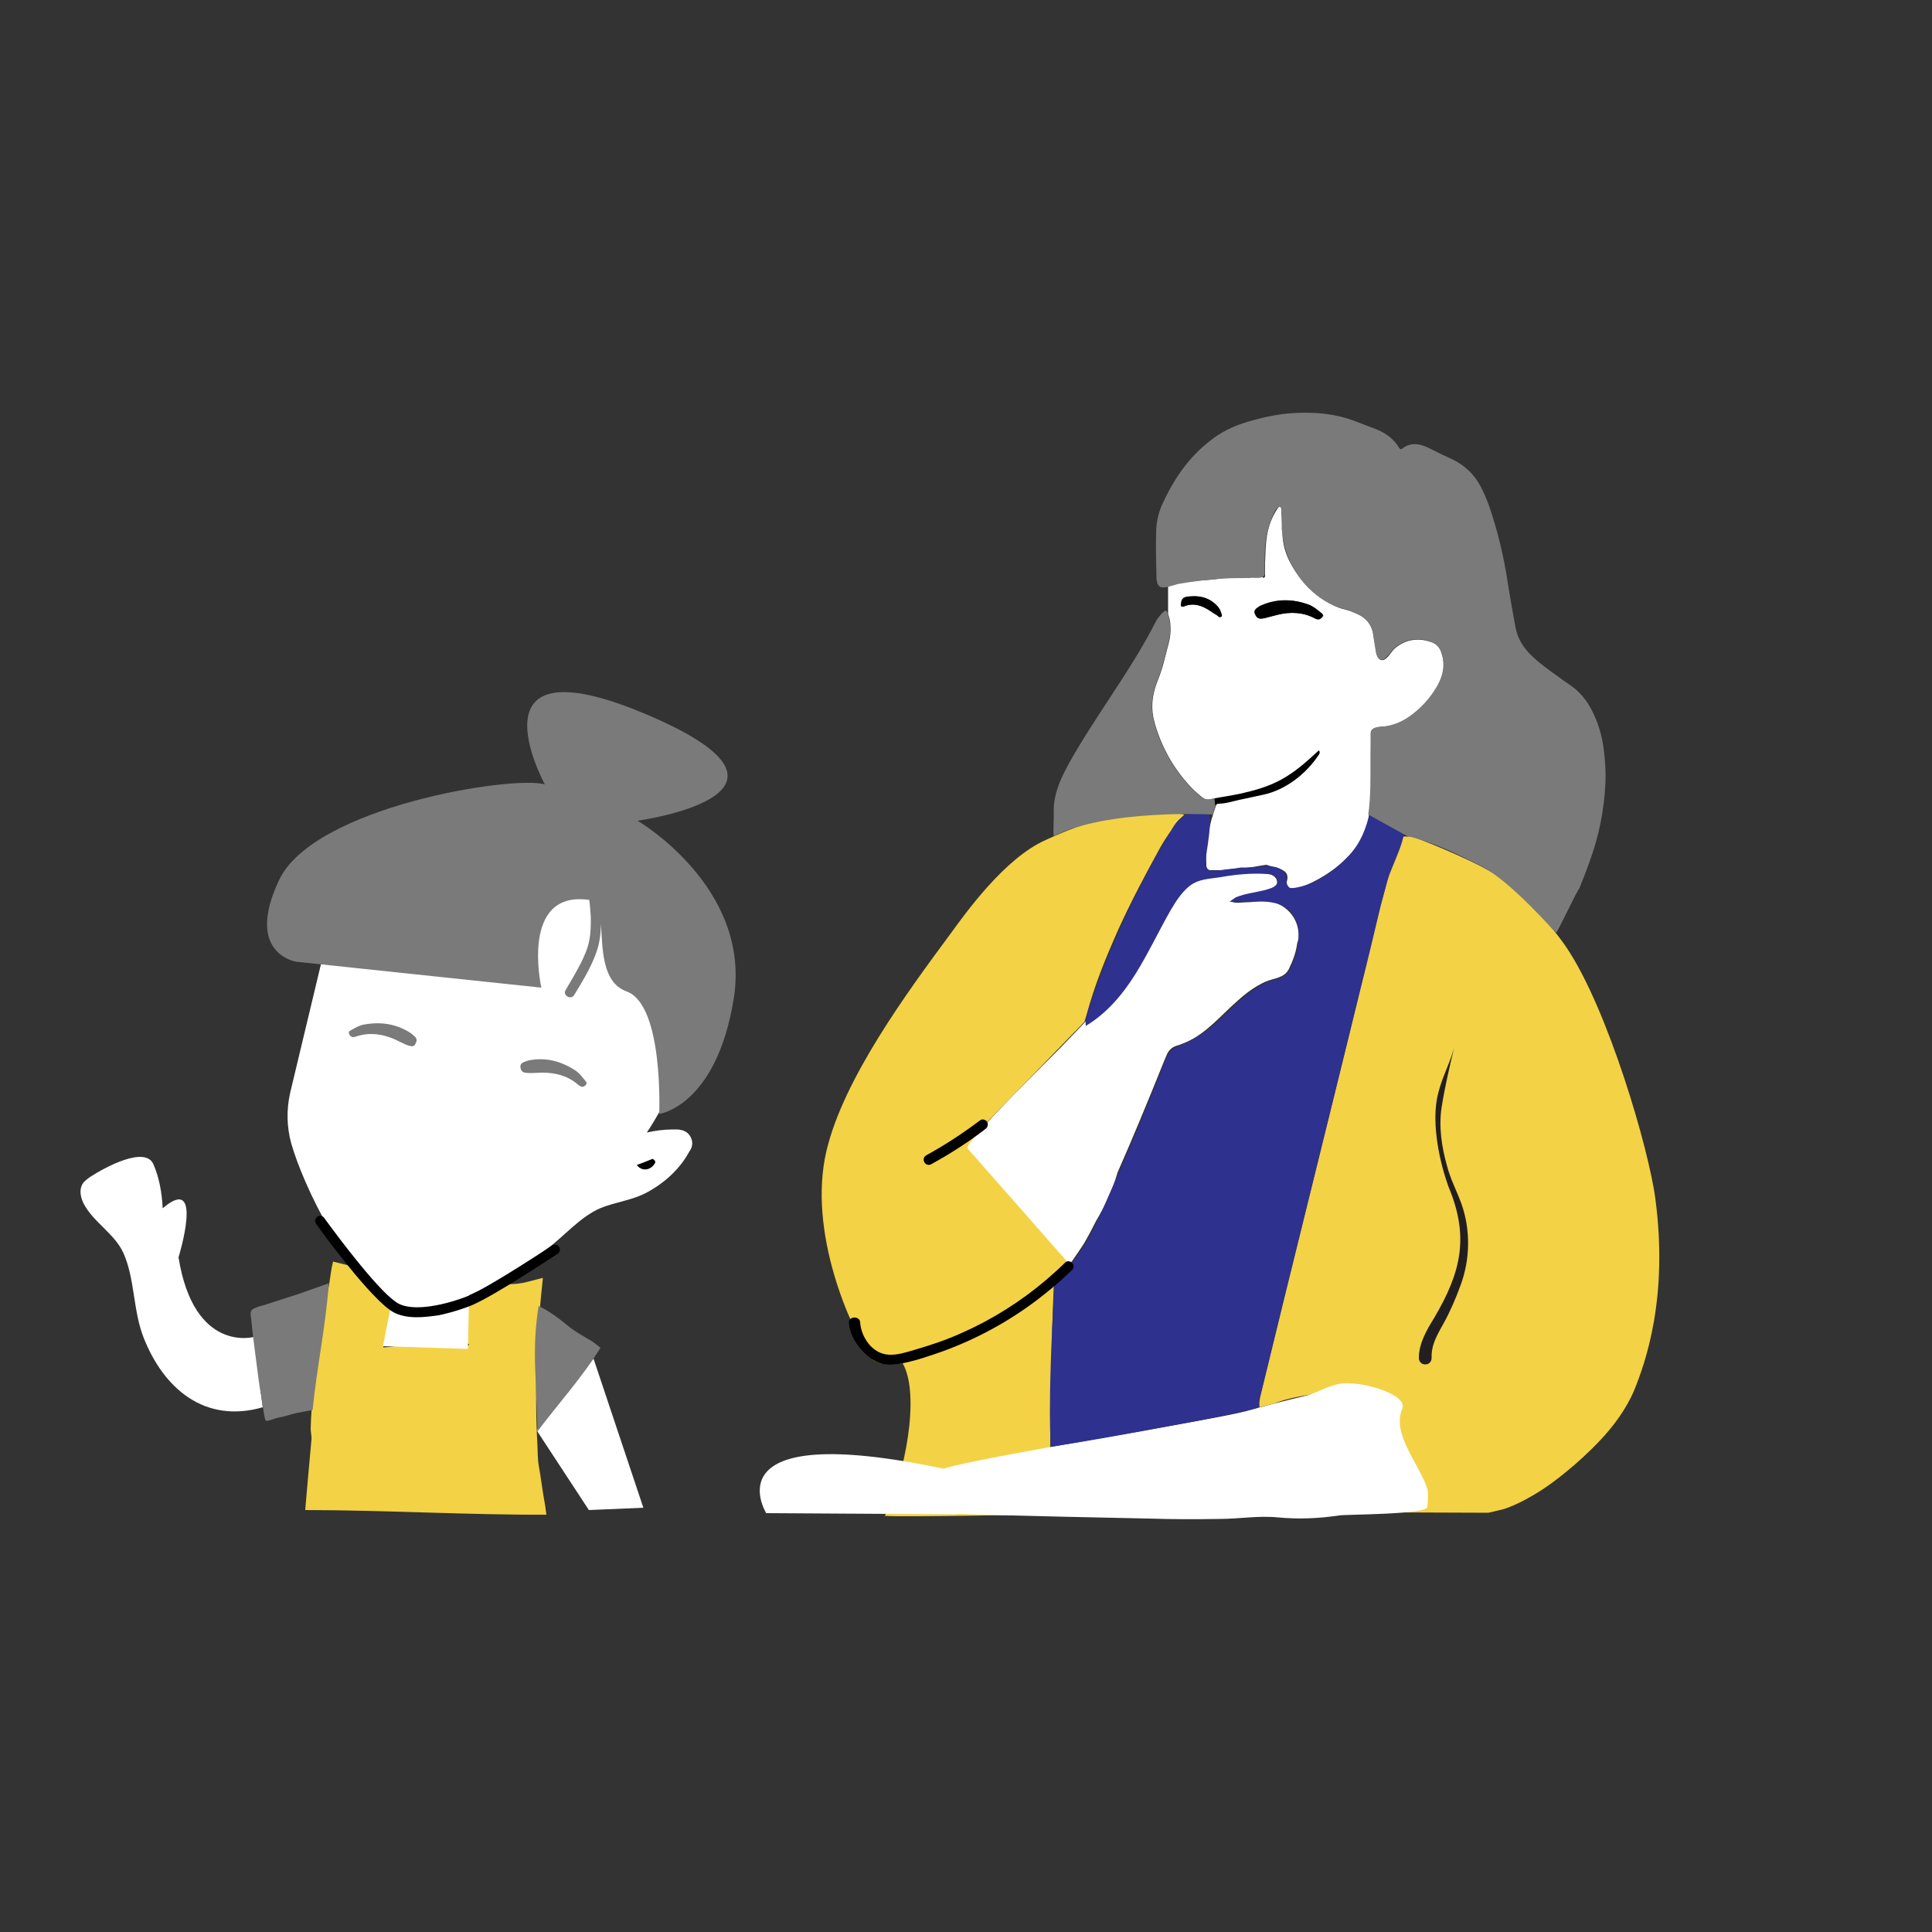
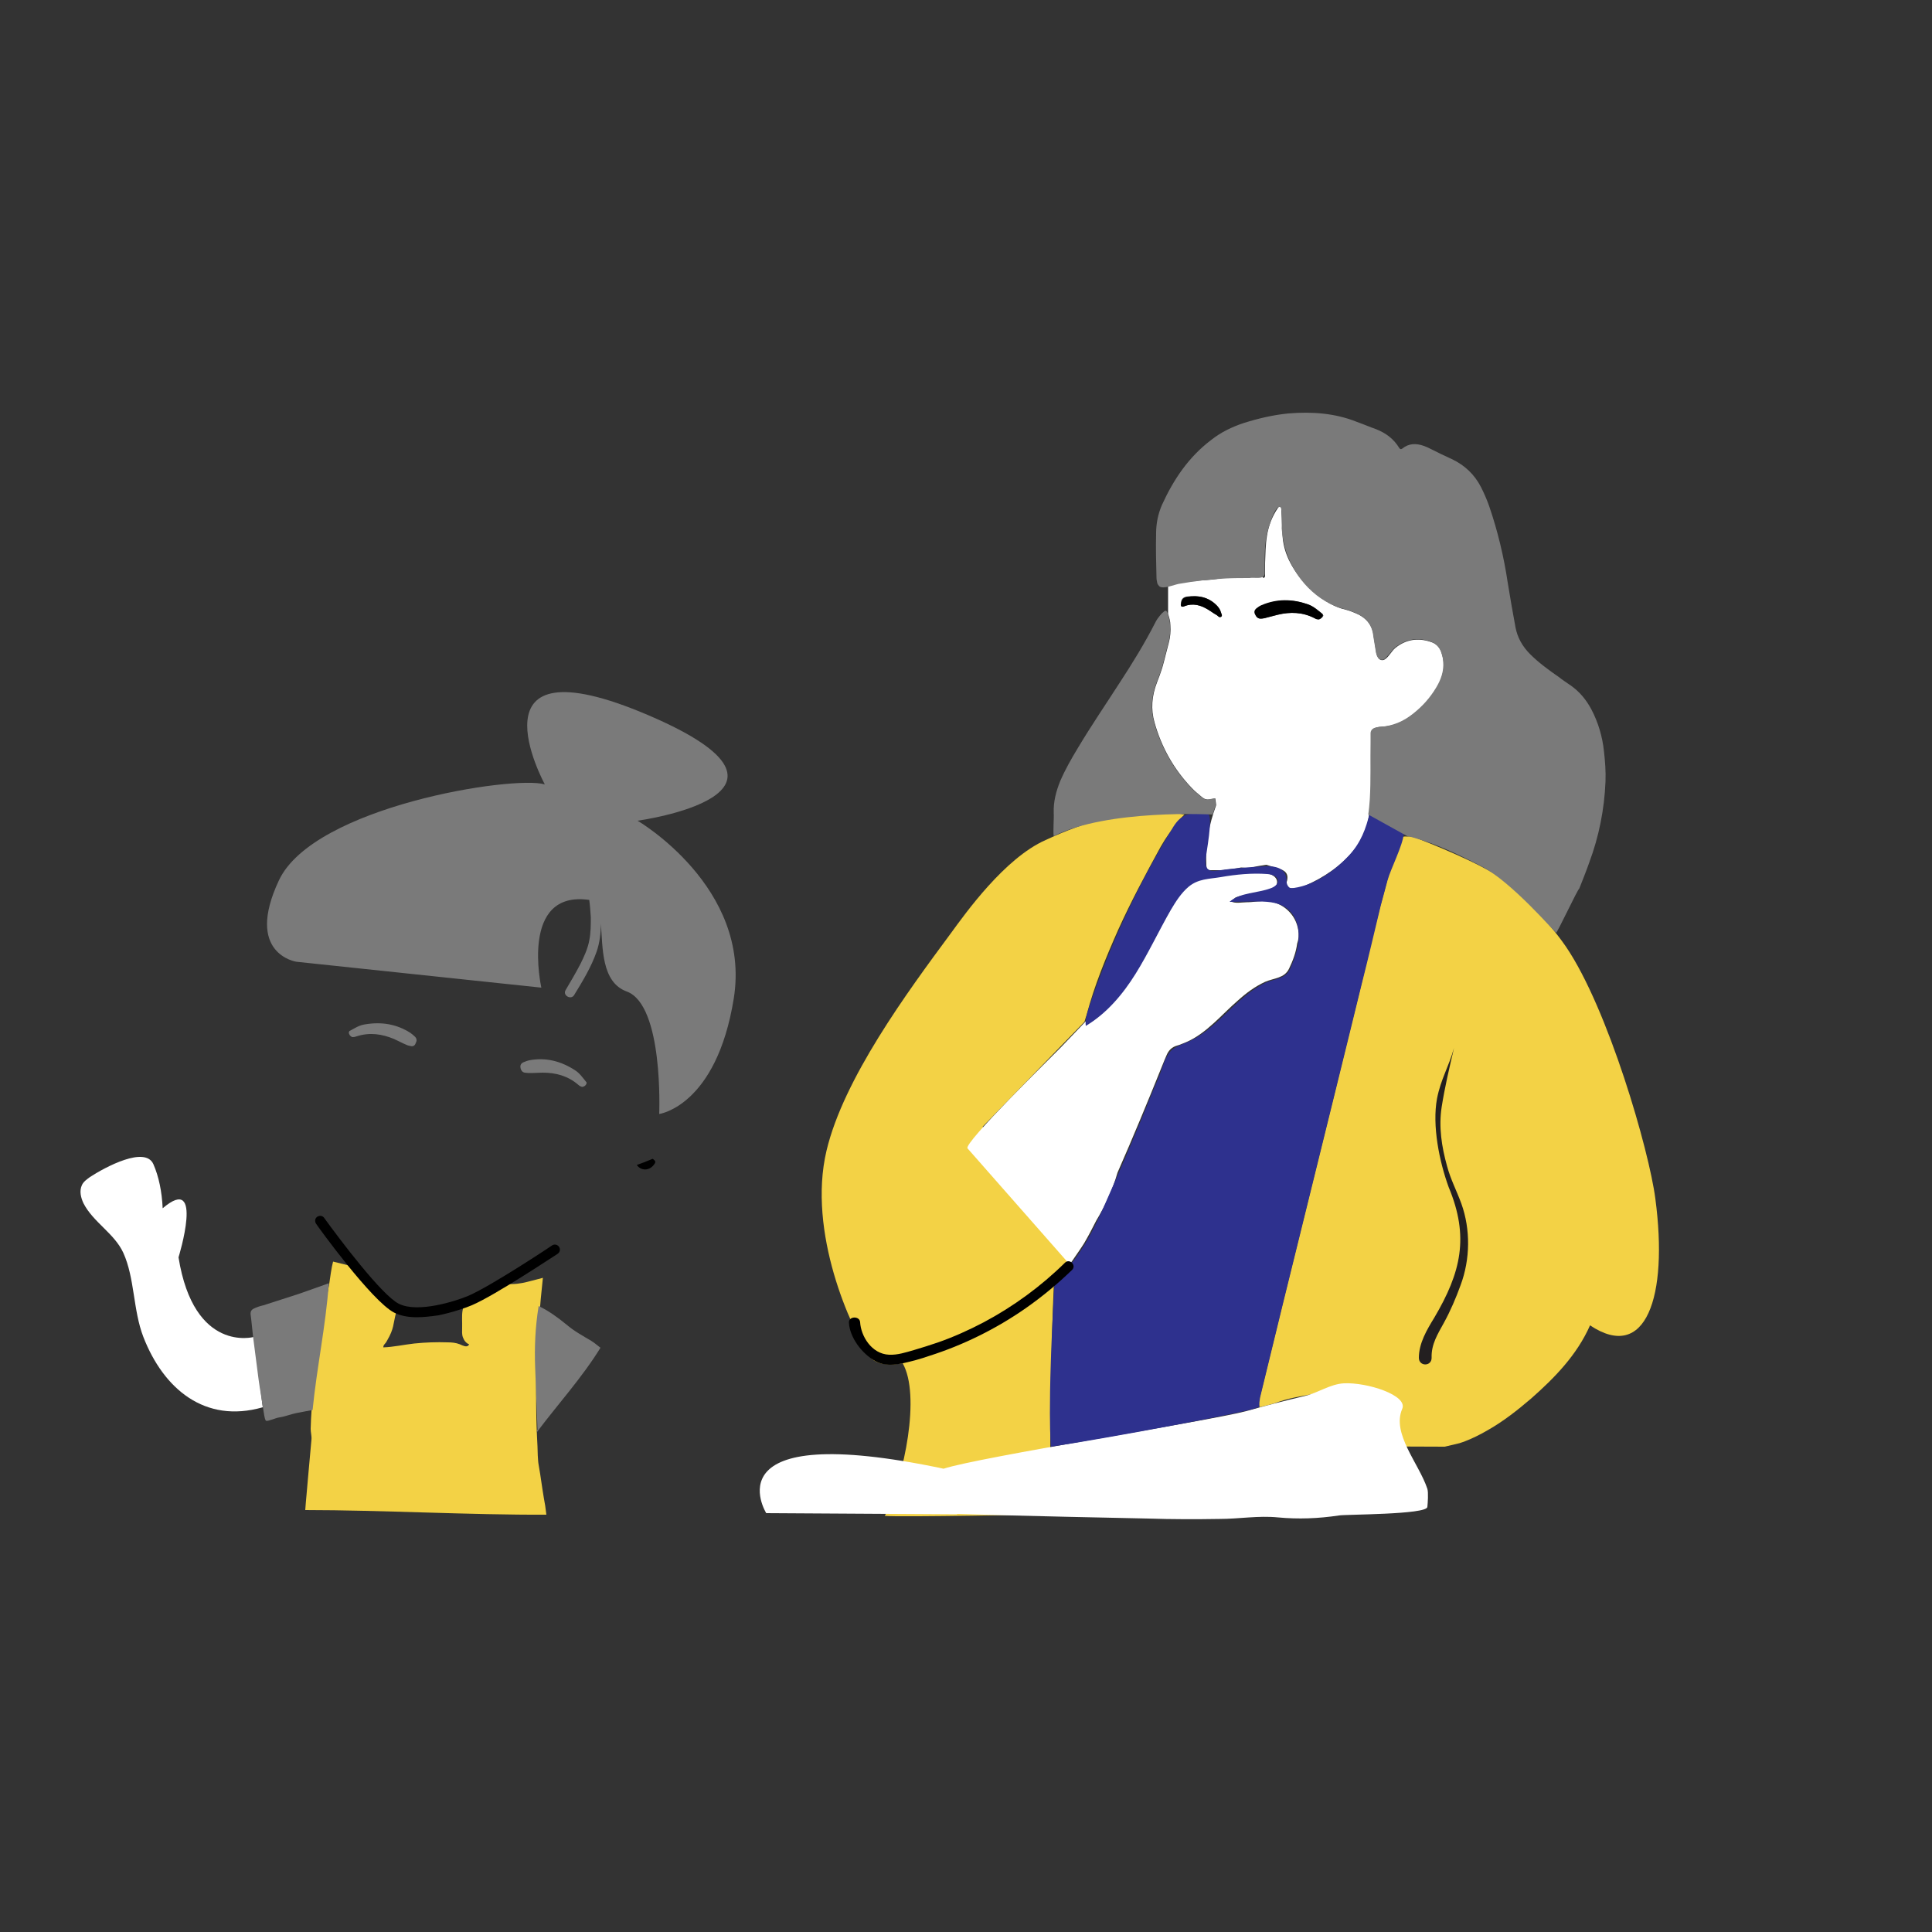
<svg xmlns="http://www.w3.org/2000/svg" id="Layer_1" x="0px" y="0px" viewBox="0 0 500 500" style="enable-background:new 0 0 500 500;" xml:space="preserve">
  <rect x="0" y="0" width="500" height="500" fill="#333333" stroke="none" />
  <style type="text/css">	.st0{fill:#F3D245;}	.st1{fill:#FFFFFF;}	.st2{fill:#2E318E;}	.st3{fill:#7A7A7A;}	.st4{fill:#231F20;}</style>
  <g>
    <g>
      <path class="st0" d="M100.2,346.9c-0.2,0.4-0.4,0.7-0.7,1c-0.2,0.2-0.3,0.5-0.3,0.8c2.7-0.1,5.3-0.7,8-1c2.9-0.3,5.8-0.4,8.7-0.3   c1,0,2.1,0.1,3.1,0.5c0.4,0.2,0.9,0.4,1.3,0.5c0.5,0.1,0.9,0,1.1-0.5c-0.8-0.3-1.3-1-1.6-1.8c-0.3-0.8-0.2-1.6-0.2-2.5   c0.1-2.7-0.7-6.5,2.6-7.4c1-0.3,6.5-4.3,7.5-4.1c4.2,0.7,6.7-0.4,10.8-1.4c-1.6,14.5-2.2,29.1-1.4,43.6c0,0.9,0.1,3.9,0.3,4.8   c0.1,0.8,0.3,1.6,0.4,2.4c0.4,2.7,0.8,5.5,1.3,8.2c0.1,0.7,0.2,1.4,0.3,2.3c-19.5,0.1-42.8-1.2-62.4-1.2c0.2-2.9,0.5-5.5,0.7-8.2   c0.3-3.3,0.6-6.7,0.9-10c0.1-0.9-0.2-1.9-0.2-2.8c0.1-3.6,0.3-6.9,0.9-10.5c0.9-5.5,1.2-11.3,2-16.7c0.5-3.5,1.3-6.8,1.9-10.3   c0.2-1.4,0.6-4.4,1-5.8c4.4,1.1,1.2,0.3,5.7,1.4c1,0.2,10.7,11.2,10.6,11.8C101.7,342.8,102,343.8,100.2,346.9z" />
      <path class="st0" d="M306.5,210.8c0.1,0-0.5,0.4-1.6,1.8c-1.6,2-3.2,4.2-4.5,6.5c-3.9,7.1-7.7,14.2-11,21.5   c-3.2,7.2-6.2,14.5-8.2,22.1c-0.2,0.5-0.3,1-0.5,1.6c0,0.1,0,0.1-0.1,0.2l-26.3,27.1l19,30.1l3.5,5.6l-4.1,5.8   c-1.3,30.9-0.8,58.8-0.8,58.8s-39.5,0.8-42.9,0.4c5.1-10.3,9.3-31.3,4.6-39.5c0,0-6.3,1.4-8.4-1.7c-5-7.3-16.3-32.2-11.3-53.3   c4.4-18.6,20.8-40.9,32.2-56.3c3.8-5.2,13.9-19.4,24.5-24.1C276,214.9,291.8,207.8,306.5,210.8z" />
-       <path class="st0" d="M428.4,310.2c-1.6-12.4-12.2-49.2-23.2-65.3c-4.9-7.1-12.2-14.1-16.8-17.6c-4.6-3.6-19.3-9.5-22.1-10.5   c-0.8-0.3-1.4-0.4-2.1-0.3c-0.8-0.1-1.5,0.1-2.3,0.4c-0.6,0.3-1,0.7-1.1,1.5c-0.3,3.2-0.9,6.4-1.8,9.5c-0.6,2.2-1.2,4.5-1.8,6.7   c-1.7,6.7-3.3,13.5-4.9,20.2c-2.4,9.6-4.7,19.2-7.1,28.9c-4.4,17.8-8.8,35.6-13.2,53.5c-2,8.2-4,16.4-6,24.6   c-0.2,0.6-0.4,1.7-0.1,2.4c1.7-0.4,3.4-0.8,5-1.4c3.7-1.3,7.7-1.7,11.6-2.6c2-0.5,3.9-0.5,5.9-0.4l0,0c5.2,4.6,9.2,10.5,11.3,17.1   c1.7,5.2,2.2,10.9-1.1,14.5l26.6,0.1l3.8-0.9c0.4-0.1,0.8-0.3,1.2-0.4c2.1-0.8,4.1-1.8,6-2.9c4.1-2.3,7.9-5.3,11.4-8.3   c6-5.3,11.8-11.2,15.2-18.9C425.9,352.6,431.8,335.8,428.4,310.2z" />
+       <path class="st0" d="M428.4,310.2c-1.6-12.4-12.2-49.2-23.2-65.3c-4.9-7.1-12.2-14.1-16.8-17.6c-4.6-3.6-19.3-9.5-22.1-10.5   c-0.8-0.3-1.4-0.4-2.1-0.3c-0.8-0.1-1.5,0.1-2.3,0.4c-0.6,0.3-1,0.7-1.1,1.5c-0.3,3.2-0.9,6.4-1.8,9.5c-0.6,2.2-1.2,4.5-1.8,6.7   c-1.7,6.7-3.3,13.5-4.9,20.2c-2.4,9.6-4.7,19.2-7.1,28.9c-4.4,17.8-8.8,35.6-13.2,53.5c-2,8.2-4,16.4-6,24.6   c-0.2,0.6-0.4,1.7-0.1,2.4c1.7-0.4,3.4-0.8,5-1.4c3.7-1.3,7.7-1.7,11.6-2.6c2-0.5,3.9-0.5,5.9-0.4l0,0c1.7,5.2,2.2,10.9-1.1,14.5l26.6,0.1l3.8-0.9c0.4-0.1,0.8-0.3,1.2-0.4c2.1-0.8,4.1-1.8,6-2.9c4.1-2.3,7.9-5.3,11.4-8.3   c6-5.3,11.8-11.2,15.2-18.9C425.9,352.6,431.8,335.8,428.4,310.2z" />
    </g>
    <g>
-       <path class="st1" d="M178.8,294.4c-0.7-1.5-2-2-3.5-2.1c-0.4,0-0.8,0-1.2,0c-2.2,0-4.5,0.3-6.7,0.8c2.7-4.1,5-8.3,6.7-12.6   c13.2-32.6-20.2-55.9-20.2-55.9l-66,4.7l-12.8,53.5c-1,4.4-0.9,8.9,0.3,13.2c3.3,11.5,14.7,34.5,26,40.8l-2.3,11.6l22,0.7   l0.3-13.9c1.9-0.8,3.8-1.7,5.5-2.6c5.1-2.6,10-5.8,14.6-9.3c4.5-3.4,8.7-8.4,13.8-10.6c4.1-1.7,8.3-2,12.3-4.2   c4.4-2.4,8.4-6,10.8-10.5C179.2,297,179.4,295.6,178.8,294.4z" />
      <path class="st1" d="M373.6,171.4c-0.1-0.9-0.3-1.8-0.6-2.7c-0.5-1.3-1.4-2.2-2.8-2.6c-3.3-1.1-6.4-0.6-9.1,1.6   c-0.5,0.4-0.9,1-1.3,1.5s-0.7,0.9-1.2,1.3c-0.7,0.6-1.6,0.4-2-0.4c-0.2-0.4-0.3-0.7-0.4-1.1c-0.2-1.2-0.4-2.5-0.6-3.7   c0-0.2-0.1-0.4-0.1-0.6c-0.3-3.1-2.1-5-4.9-6.1c-0.7-0.3-1.5-0.6-2.3-0.8c-3.1-0.7-5.7-2.4-8.1-4.4c-2.7-2.4-5-5.1-6.6-8.4   c-1-2.1-1.6-4.3-1.7-6.7c-0.1-2.2-0.2-4.5-0.3-6.7c0-0.2,0.1-0.6-0.3-0.6c-0.3,0-0.4,0.3-0.6,0.5c-1.5,2.2-2.4,4.6-2.8,7.1   c-0.4,2.4-0.4,4.7-0.5,7.1c0,1.1,0,2.1,0,3.2c0,0.3,0,0.5-0.4,0.7c-1.1-1-1.5-2.4-1.8-3.8c-0.6-2.5-0.4-5,0.2-7.5   c0.4-1.8,0.9-3.6,1.6-5.3c0.3-0.8,0.6-1.6,0.8-2.4c-0.4-0.4-0.7-0.2-0.9,0c-0.3,0.2-0.7,0.4-1,0.6c-2.4,2.2-4.7,4.5-6.3,7.3   c-1.3,2.2-1.8,4.7-1.7,7.2c0.1,0.8,0.1,1.6,0.2,2.4c0,0.8-0.2,1-1,1.3c-1.5,0.4-3.1,0.6-4.7,0.7c-1.5,0.1-2.9,0.2-4.3,0.3   c-2,0.2-3.9,0.6-5.8,1.2v7.3c0.3,0.9,0.6,1.9,0.6,2.9c0.1,1.5,0,3-0.4,4.5c-0.6,2.2-1.1,4.4-1.7,6.5c-0.4,1.3-0.9,2.6-1.4,3.9   c-1.3,3.4-1.6,6.8-0.6,10.3c1.8,6.4,5,12.1,9.6,16.9c0.8,0.9,1.9,1.7,2.8,2.5c0.5,0.4,1.1,0.6,1.8,0.5c0.5-0.1,0.8-0.1,1.5-0.3   c0.1,0.8,0.3,1.7,0.2,1.9c-1.8,4.9-2.8,10-2.5,15.3c0,0.1,0,0.1,0,0.2c0.1,1,0.2,1.2,1.2,1.2c0.3,0,0.5,0,0.8,0c0.6,0,1.2,0,1.8,0   c0.3,0,0.7,0,1-0.1c1.4-0.1,2.8-0.3,4.2-0.6c0.4,0,0.8,0.1,1.2,0.1c0.3,0,0.5,0,0.8,0c0.1,0,0.3,0,0.4,0c0.3,0,0.5-0.1,0.8-0.2   c1.1-0.3,2.2-0.4,3.3-0.6c0.9,0.3,1.8,0.5,2.6,0.8c0.5,0.2,1,0.3,1.5,0.5c1.2,0.6,1.6,1.4,1.3,2.8c0,0.1-0.1,0.2-0.1,0.4   c-0.4,1.4-0.2,1.5,1.3,1.6c1.1,0.1,2.3-0.1,3.3-0.6c5-2.2,9.5-5.2,13-9.5c1.1-1.3,2-2.8,2.8-4.3c0.2-0.3,0.4-0.7,0.4-1.1   c0.3-2.5,0.8-5,0.9-7.5c0.3-5,0.1-10.1,0.2-15.1c0-0.7,0-1.3,0-2c0-0.9,0.5-1.3,1.3-1.5c0.4-0.1,0.8-0.2,1.2-0.2   c3.2-0.1,6-1.3,8.5-3.4c2.4-1.9,4.4-4.2,6-6.8C373,176,373.8,173.8,373.6,171.4z M312.7,157.8c-1.9-1.2-4-1.8-6.2-0.9   c-0.7,0.3-1,0-0.9-0.7c0.1-1.1,0.5-1.6,1.5-1.8c3-0.4,5.7,0.1,7.8,2.3c0.5,0.5,0.9,1,1,1.7c0.1,0.4,0.4,0.8,0.1,1.1   c-0.5,0.5-0.8-0.2-1.2-0.4C314.1,158.7,313.4,158.2,312.7,157.8z M341.8,160.1c-0.2,0.1-0.4,0.2-0.6,0.2c-0.3-0.1-0.6-0.2-0.9-0.3   c-3.1-1.6-6.3-1.7-9.6-0.9c-0.9,0.2-1.8,0.5-2.7,0.7c-0.6,0.1-1.2,0.3-1.7,0.3c-0.7,0-1.1-0.4-1.3-1c-0.2-0.6-0.1-1.1,0.4-1.6   c0.4-0.3,0.9-0.6,1.3-0.8c3.9-1.7,7.9-1.7,12-0.2c1.4,0.5,2.5,1.5,3.6,2.4c0,0,0.1,0.1,0.1,0.2c0,0.1,0,0.1,0.1,0.2   C342.4,159.5,342.2,159.9,341.8,160.1z" />
      <path class="st1" d="M336,240.8c-0.6-4.2-4.1-7.4-8.4-7.6c-1.6-0.1-3.2,0.3-4.9,0.3c-1.2,0-3,0.4-4.1-0.2c-0.2-0.1,1.1-0.9,1.1-1   c0.7-0.3,1.5-0.5,2.2-0.6c1.6-0.4,3.1-0.7,4.7-1c1.2-0.2,3.3-0.4,3.8-1.8c0.6-1.8-1.5-2.9-2.9-2.9c-7-0.1-16.3-1.5-21.4,4.2   c-1.2,1.3-2.1,2.9-3,4.4c-1.5,2.7-3,5.3-4.6,8c-1.3,2.4-2.4,5-4.1,7.1c-1.7,2-3.4,4-5.2,5.9c-4.8,5.2-9.7,10.3-14.6,15.4   c-1.7,1.8-25.4,24.9-24.2,26.2c0.1,0.1,25.6,29.1,25.6,29.1c0.2,0.3,0.2,0.8,0.7,0.8c0.4-0.2,0.6-0.5,0.8-0.8c1-1.5,2.1-3,3.1-4.6   c1.1-1.9,2.1-3.8,3.1-5.8c2.1-3.5,4.2-7.8,5.5-12.4c4-9.1,7.8-18.3,11.5-27.5c0.4-1,0.8-2,1.2-2.9c0.5-1.2,1.3-2.1,2.7-2.5   c0.8-0.2,1.6-0.6,2.4-0.9c5.3-2.3,9.1-7.1,13.4-10.8c2.1-1.9,4.4-3.6,7-4.8c2.3-1,5-0.9,6.2-3.4c1-2.1,1.8-4.2,2.1-6.5   C336.1,243.1,336.2,241.9,336,240.8z" />
      <path class="st1" d="M346.5,392.2c-5.3,0.8-10.5,1-15.8,0.5c-5.1-0.5-10,0.4-15.1,0.4c-6.1,0.1-12.2,0.1-18.4-0.1   c-0.7,0-38.4-0.8-49.5-1.2v0.1l-49.4-0.3c0,0-15.2-24.4,45.9-11.5c9.1-3,69-12.4,78.3-14.9c5-1.4,10-2.7,15.1-3.9   c3.5-0.8,6.6-3.1,10.2-3.3c6-0.3,16.6,3.1,15.1,6.6c-2.8,6.4,4.3,14.1,6.5,20.7c0.3,1,0.1,3.7,0,4.7   C369.2,392,348.1,391.9,346.5,392.2z" />
      <path class="st1" d="M65.7,346c0,0-15.5,4.3-19.5-20.6c0,0,6.8-22-4.1-12.7c-0.2-4.3-1-8.2-2.4-11.4c-2.1-4.8-12.4,0.7-16.4,3.3   c-0.8,0.6-1.7,1.2-2.1,2.1c-0.7,1.5-0.3,3.2,0.4,4.7c2.5,4.9,8,7.8,10.3,12.8c3,6.6,2.5,14.8,5.2,21.8   c5.2,13.4,15.9,22.5,30.9,18.2L65.7,346z" />
-       <polygon class="st1" points="138.9,370.2 152.4,390.8 166.5,390.2 153.6,351.6   " />
    </g>
    <g>
      <path class="st2" d="M325.3,364.3l0.7-0.2c-0.2-0.7,0-1.7,0.1-2.4c2-8.2,4-16.4,6-24.6c4.4-17.8,8.8-35.7,13.2-53.5   c2.4-9.6,4.7-19.2,7.1-28.9c1.7-6.7,3.3-13.5,4.9-20.2c0.6-2.2,1.2-4.5,1.8-6.7c0.8-2.9,3.9-8.9,4.2-12c0.1-0.9-7.8-4.8-8.8-5.5   c-1,4.2-2.3,7.7-5.3,11c-3.7,4-8.8,7.7-14.3,8.5c-0.3,0-0.7,0.1-1,0c-0.5-0.2-0.8-0.8-0.9-1.3c-0.1-0.6,0-1.1-0.2-1.7   c-0.5-2.4-3.4-2.7-5.4-2.6c-4.1,0.2-8.2,0.5-12.3,1.1c-0.8,0.1-1.8,0.2-2.4-0.3c-0.7-0.5-0.7-1.5-0.7-2.3c0-1.3,2.2-11.9,0.5-12.1   c-2.1-0.2-4.5-0.4-6.3,0.7c-1.4,0.8-2.3,2.2-3.1,3.6c-8.8,14.5-15.9,29.9-21.3,45.9c-0.5,1.5-1,3.1-0.8,4.7   c5.4-3.2,9.6-8.2,12.9-13.5c3.3-5.3,6-11.1,9.1-16.5c1.3-2.2,2.7-4.4,4.6-6c2.5-2.1,5.3-2,8.3-2.5c4-0.7,8.1-1.1,12.1-0.8   c1.2,0.1,2.7,0.6,2.7,1.7c0.1,1-1,1.7-1.9,2c-3.5,1.3-7.7,1-10.6,3.5c2.1,0,4.3-0.1,6.4-0.1c2.9,0,6,0,8.3,1.7   c2.3,1.6,3.3,4.6,3.2,7.4c0,2.8-1,5.5-2.1,8.1c-1.2,2.9-3.8,2.7-6.4,3.8c-2.5,1.2-4.8,2.9-6.8,4.7c-4.3,3.8-8.1,8.4-13.5,10.7   c-1.4,0.6-3,1.1-4.1,2.1c-1.8,1.7-2.4,4.9-3.4,7.2c-1.5,3.4-2.8,6.8-4.2,10.2c-2.8,6.8-5.7,13.6-8.7,20.3c-1.8,4.2-3.7,8.4-6,12.3   c-1,1.6-2,3.1-3.1,4.6c-0.2,0.3-4.8,3.9-4.8,3.9c-2.1,35.8-1,44.1-1,44.1C285.1,372.5,324.2,365.2,325.3,364.3z" />
      <path class="st3" d="M165,212.4c0,0,50.5-6.9,2.8-27.3S141,203,141,203c-8.1-2.4-59.8,5.7-68.8,24.8s4.5,21.1,4.5,21.1l63.4,6.7   c0,0-5.7-25.3,12.4-22.7c0.2,1.5,0.3,3,0.4,4.5c0,2,0,4-0.4,6c-0.4,2.1-1.3,4.1-2.3,6.1c-1.2,2.3-2.5,4.5-3.8,6.7   c-0.9,1.4,1.4,2.7,2.2,1.3c2.2-3.6,4.4-7.2,5.8-11.2c0.8-2.3,1.1-4.8,1.1-7.3c0.5,6.2,0.1,15.2,6.7,17.6   c9.6,3.5,8.4,31.7,8.4,31.7s14.8-2,19.3-29.9C194.5,229.6,165,212.4,165,212.4z" />
      <path class="st3" d="M135.8,277.6c0.6,0.1,1.2,0.1,1.8,0.1c0.9,0,1.8-0.1,2.8-0.1c3.4,0,6.5,0.8,9.2,3.1c0.2,0.2,0.5,0.4,0.8,0.5   c0.2,0.1,0.4,0.1,0.6,0c0.4-0.1,0.7-0.5,0.8-0.8c0-0.1,0-0.1,0-0.2s0-0.1-0.1-0.2c-0.9-1.1-1.7-2.3-3-3.1   c-3.6-2.3-7.5-3.3-11.7-2.5c-0.5,0.1-1,0.3-1.5,0.5c-0.7,0.3-0.9,0.8-0.8,1.4C134.8,277,135.2,277.5,135.8,277.6z" />
      <path class="st3" d="M106.2,270.7c-0.6-0.1-1.1-0.3-1.7-0.6c-0.8-0.4-1.7-0.8-2.5-1.2c-3.1-1.3-6.3-1.8-9.7-0.7   c-0.3,0.1-0.6,0.2-1,0.2c-0.2,0-0.4-0.1-0.6-0.3c-0.3-0.3-0.5-0.7-0.4-1c0-0.1,0.1-0.1,0.1-0.2s0.1-0.1,0.1-0.1   c1.3-0.7,2.5-1.5,4-1.7c4.2-0.7,8.1-0.1,11.7,2.2c0.4,0.3,0.8,0.6,1.2,1c0.5,0.5,0.5,1.1,0.2,1.6   C107.4,270.6,106.9,270.9,106.2,270.7z" />
    </g>
    <g>
      <path class="st3" d="M326.8,149.3c0.3-0.2,0.5-0.5,0.5-0.9c0-3.1-0.1-6.2,0.4-9.3c0.1-1,2.2-8.9,3.7-7.8c0.5,0.4,0.3,4.7,0.3,5.5   c0.2,2,0.5,3.9,1.1,5.8c2.2,7,8.1,13.4,15.4,15.1c0.8,0.2,1.5,0.5,2.3,0.8c2.8,1.1,4.6,3,4.9,6.1c0,0.2,0.1,0.4,0.1,0.6   c0.2,1.2,0.4,2.5,0.6,3.7c0.1,0.4,0.2,0.8,0.4,1.1c0.4,0.8,1.3,1,2,0.4c0.4-0.4,0.8-0.9,1.2-1.3c0.4-0.5,0.8-1.1,1.3-1.5   c2.8-2.2,5.8-2.7,9.1-1.6c1.3,0.4,2.3,1.3,2.8,2.6c0.3,0.9,0.6,1.8,0.6,2.7c0.2,2.4-0.6,4.6-1.8,6.6c-1.6,2.7-3.6,4.9-6,6.8   c-2.5,2-5.3,3.2-8.5,3.4c-0.4,0-0.8,0.1-1.2,0.2c-0.8,0.2-1.3,0.7-1.3,1.5c0,0.7,0,1.3,0,2c-0.1,5,0.1,10.1-0.2,15.1   c-0.1,1.3-0.2,2.6-0.4,3.9l10.1,5.6c0.2,0,0.4,0.1,0.6,0.1c6.6,1.7,12.6,4.6,18.6,7.7c7.8,4,19,17.1,19.3,17.2   c0.3,0.1,5.7-11.5,6-11.4l0,0c0.9-2.3,1.8-4.5,2.6-6.8c2.5-6.7,3.9-13.7,4.2-20.9c0.1-2.7-0.1-5.3-0.4-7.9   c-0.4-3.8-1.5-7.5-3.3-10.9c-1.3-2.4-3-4.5-5.3-6.1c-1-0.7-2.1-1.4-3.1-2.2c-2.6-1.8-5.2-3.7-7.4-5.9c-2-2-3.3-4.3-3.8-7   c-0.7-3.8-1.4-7.7-2-11.5c-1-6.7-2.6-13.4-4.8-19.8c-0.6-1.7-1.3-3.3-2.1-4.9c-1.7-3.3-4.2-5.7-7.6-7.3c-1.8-0.8-3.6-1.7-5.4-2.6   c-0.6-0.3-1.2-0.6-1.8-0.8c-2-0.7-3.9-0.7-5.6,0.7c-0.2,0.1-0.3,0.2-0.5,0.1c-0.1-0.1-0.2-0.1-0.3-0.3c-1.4-2.3-3.4-3.8-5.9-4.8   c-1.7-0.6-3.3-1.3-5-1.9c-5.7-2.3-11.7-2.7-17.8-2.2c-4,0.4-7.8,1.3-11.6,2.5c-3,1-5.9,2.4-8.4,4.4c-5.8,4.4-9.7,10.2-12.7,16.8   c-1,2.3-1.5,4.8-1.5,7.3c-0.1,3.8,0,7.7,0.1,11.5c0,0.5,0.1,0.9,0.2,1.4c0.1,0.3,0.3,0.6,0.5,0.8c1,0.9,3.9-0.4,5.1-0.6   c4-0.7,8.1-1.2,12.2-1.4c2-0.1,4.1-0.1,6.1-0.1C324.3,149.4,326,149.8,326.8,149.3z" />
      <path class="st3" d="M68.7,367.5c-0.1-0.2-0.2-0.6-0.3-1.1c-0.2-1.2-0.4-2.5-0.6-3.7c-0.4-2.5-0.8-4.9-1.1-7.4   c-0.4-3.1-0.8-6.2-1.2-9.3c-0.2-1.6-0.3-3.1-0.5-4.7c-0.1-1.1-0.5-2,0.6-2.6c0.8-0.4,1.7-0.7,2.6-0.9c3-1,6-1.9,9-2.9   c2.6-0.9,5.1-1.8,7.9-2.8c-0.8,11.1-3.1,21.7-4.2,32.8c-1.4,0.3-2.8,0.5-4.2,0.8c-1.5,0.3-2.9,0.9-4.3,1.1   c-0.8,0.1-1.6,0.5-2.4,0.7C69.2,367.8,68.8,367.8,68.7,367.5z" />
      <path class="st3" d="M139.4,338c2.7,1.3,5,3,7.2,4.8c2,1.7,4.2,2.9,6.4,4.2c0.8,0.5,1.5,1.1,2.4,1.8c-4.8,7.8-11.2,14.8-16.5,21.9   c-0.1-0.1,0.3-0.8,0.2-0.9c-0.2-5.3-0.4-10.5-0.6-15.8C138.3,348.8,138.5,343.5,139.4,338z" />
      <path class="st3" d="M314.6,208.5c-0.3,0.8-0.5,1.5-0.8,2.3c0,0-27.2-1.5-41.1,5.6c-0.2-1.2,0.1-4.9,0-6c-0.1-2.9,0.6-5.6,1.7-8.3   c1.3-3,2.9-5.8,4.6-8.6c3.4-5.7,7.1-11.1,10.7-16.7c3.4-5.2,6.6-10.4,9.4-15.9c0.3-0.6,0.7-1.1,1.1-1.6c0.3-0.4,0.6-0.7,1-1   c0.4-0.4,0.7-0.3,0.9,0.2c0,0.1,0.1,0.3,0.1,0.4c0.3,0.9,0.6,1.9,0.6,2.9c0.1,1.5,0,3-0.4,4.5c-0.6,2.2-1.1,4.4-1.7,6.5   c-0.4,1.3-0.9,2.6-1.4,3.9c-1.3,3.4-1.6,6.8-0.6,10.3c1.8,6.4,5,12.1,9.6,16.9c0.8,0.9,1.9,1.7,2.8,2.5c1.1,0.9,1.6,0.4,3.3,0.2   C314.4,206.7,314.7,208.2,314.6,208.5z" />
    </g>
    <g>
      <g>
        <path d="M326.2,160.1c0.6,0,1.2-0.1,1.7-0.3c0.9-0.2,1.8-0.5,2.7-0.7c3.3-0.8,6.5-0.7,9.6,0.9c0.3,0.2,0.6,0.3,0.9,0.3    c0.2,0,0.4,0,0.6-0.2c0.3-0.2,0.6-0.6,0.6-0.9c0-0.1,0-0.1-0.1-0.2c0-0.1,0-0.1-0.1-0.2c-1.2-0.9-2.2-1.9-3.6-2.4    c-4-1.4-8-1.5-12,0.2c-0.5,0.2-0.9,0.5-1.3,0.8c-0.6,0.5-0.7,1-0.4,1.6C325.1,159.7,325.6,160.1,326.2,160.1z" />
        <path d="M306.5,156.9c2.2-0.9,4.3-0.3,6.2,0.9c0.7,0.4,1.4,1,2.2,1.4c0.3,0.2,0.7,0.8,1.2,0.4c0.3-0.3,0-0.8-0.1-1.1    c-0.2-0.7-0.6-1.2-1-1.7c-2.2-2.3-4.9-2.8-7.8-2.3c-1,0.2-1.4,0.7-1.5,1.8C305.5,156.9,305.8,157.2,306.5,156.9z" />
-         <path d="M341.4,195.2c-0.1,0.1-0.1,0.2-0.2,0.3c-3.3,4.9-8.6,9-14.4,10.2c-2,0.4-4,0.9-6.1,1.3c-1.7,0.4-3.6,1-5.4,1    c-0.4,0-0.8,0.5-0.8,0.5l-0.2-1.9c1.8-0.3,4.8-0.8,6.7-1.2c3.6-0.8,7.2-1.8,10.5-3.6c3.7-2,6.8-4.8,9.8-7.6    C341.6,194.5,341.6,194.8,341.4,195.2z" />
        <path d="M275.6,326.8c-6.2,6.1-13.3,11.3-21,15.4c-3.8,2-7.8,3.8-11.8,5.2c-2.1,0.7-4.2,1.4-6.3,2s-4.2,1.3-6.4,1.2    c-4.6-0.2-7.3-4.9-7.5-8.4c-0.1-1.7-3-1.6-2.9,0.1c0.2,3.8,3.3,8,6.9,10c2.2,1.2,4.7,1,7.1,0.5c2.3-0.5,4.5-1.1,6.8-1.9    c8.8-2.8,17.3-7,24.9-12.3c4.3-3,8.4-6.4,12.1-10C278.6,327.4,276.8,325.6,275.6,326.8L275.6,326.8z" />
-         <path d="M241,301.3c4.9-2.7,9.6-5.7,14-9.1c0.6-0.4,0.8-1.1,0.5-1.8c-0.3-0.6-1.2-0.9-1.8-0.5c-4.5,3.4-9.1,6.4-14,9.1    C238.2,299.9,239.5,302.1,241,301.3L241,301.3z" />
        <path d="M107.9,340.9c-2.4,0-4.3-0.4-5.9-1.2c-5.8-3-19.7-22.2-20.2-23c-0.4-0.6-0.3-1.4,0.3-1.8c0.6-0.4,1.4-0.3,1.8,0.3    c3.9,5.4,14.9,20,19.3,22.2c4.9,2.5,14.8-0.7,17.9-2c5.9-2.5,21.7-13,21.8-13.1c0.6-0.4,1.4-0.2,1.8,0.4c0.4,0.6,0.2,1.4-0.4,1.8    c-0.7,0.4-16.1,10.7-22.2,13.3c-1.4,0.6-4.8,1.8-8.6,2.6C111.4,340.7,109.5,340.9,107.9,340.9z" />
        <path d="M164.8,301.5c1.4-0.5,2.7-1,4.1-1.6c0.9,0.6,0.9,0.9,0.1,1.8C167.8,303,165.9,303,164.8,301.5z" />
      </g>
      <path class="st4" d="M367.2,351.4c0-3.8,2.1-7.3,4-10.4c6.9-11.7,9.1-20.9,3.7-33.8c-2.4-6.6-4.3-15.9-3-22.9   c1-5.1,3-8.1,4.4-13.1c-1.2,5.1-2.4,10.2-3.2,15.3c-0.8,5.1,0,10.3,1.4,15.3c0.9,3.4,2.5,6.4,3.7,9.7c2.4,6.7,2.3,14.4-0.2,21.1   c-1.2,3.3-2.6,6.6-4.3,9.7c-1.6,2.9-3.3,5.6-3.2,9C370.6,353.7,367.2,353.7,367.2,351.4L367.2,351.4z" />
    </g>
  </g>
</svg>